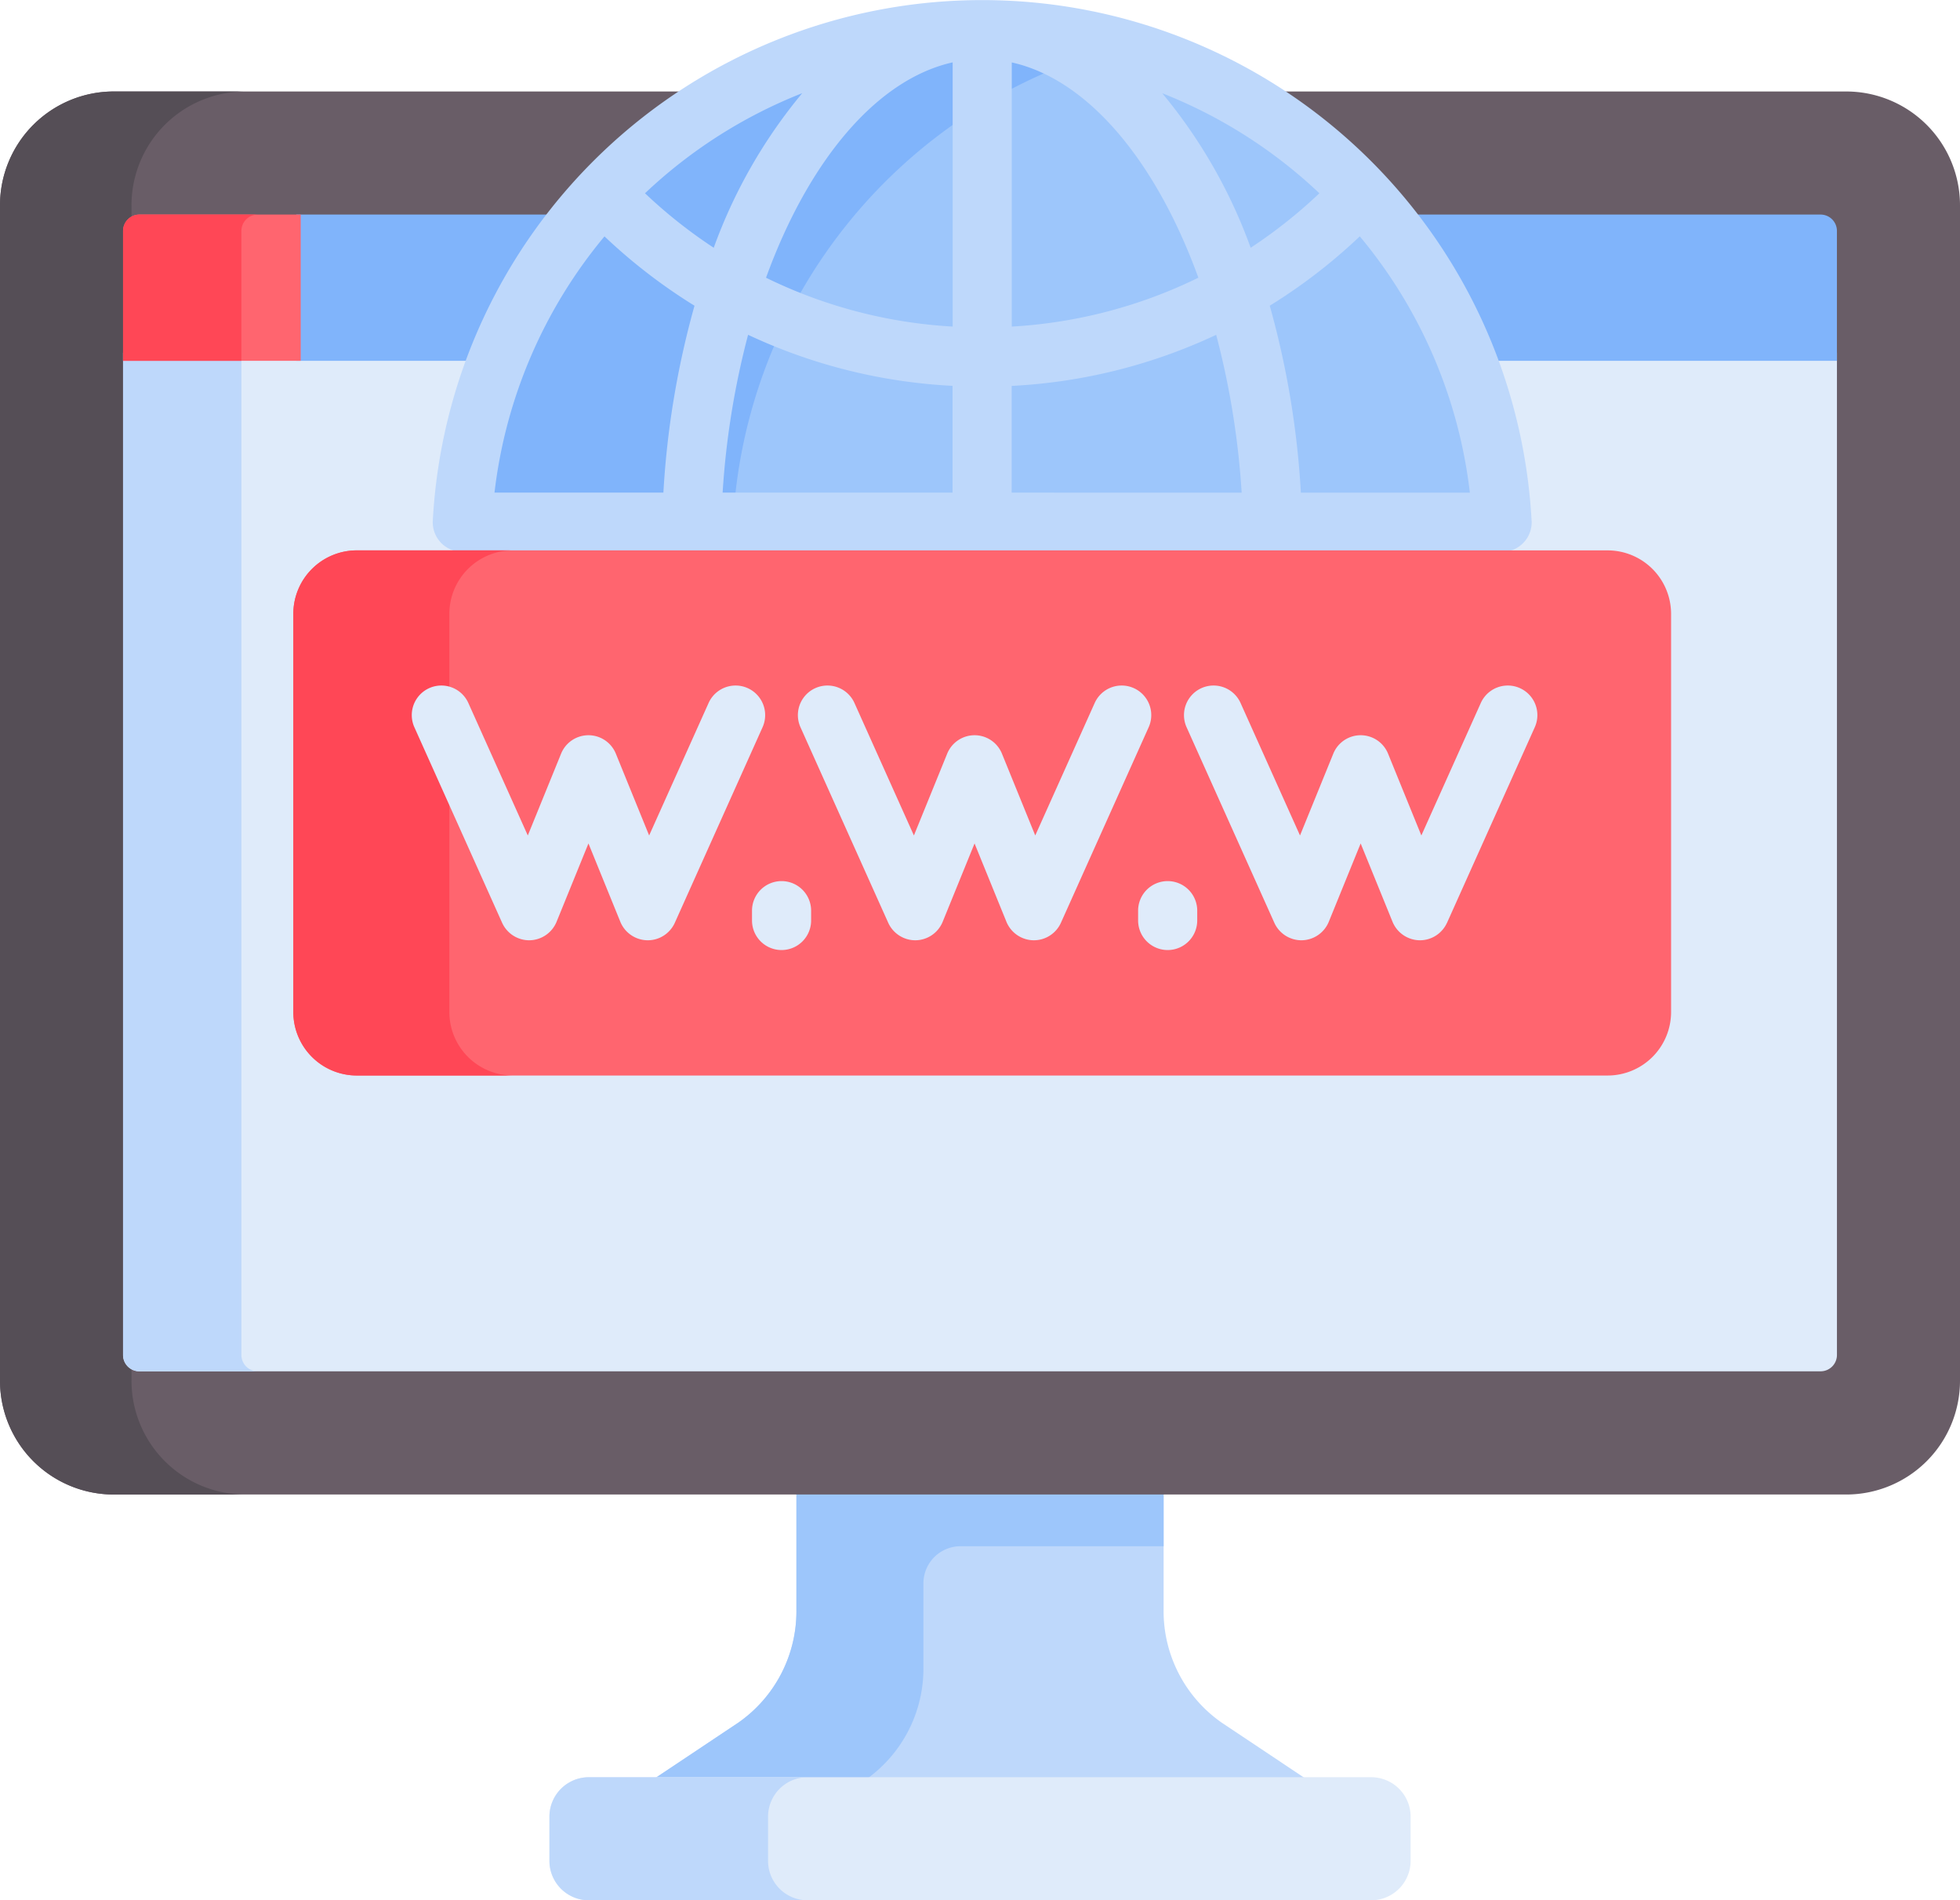
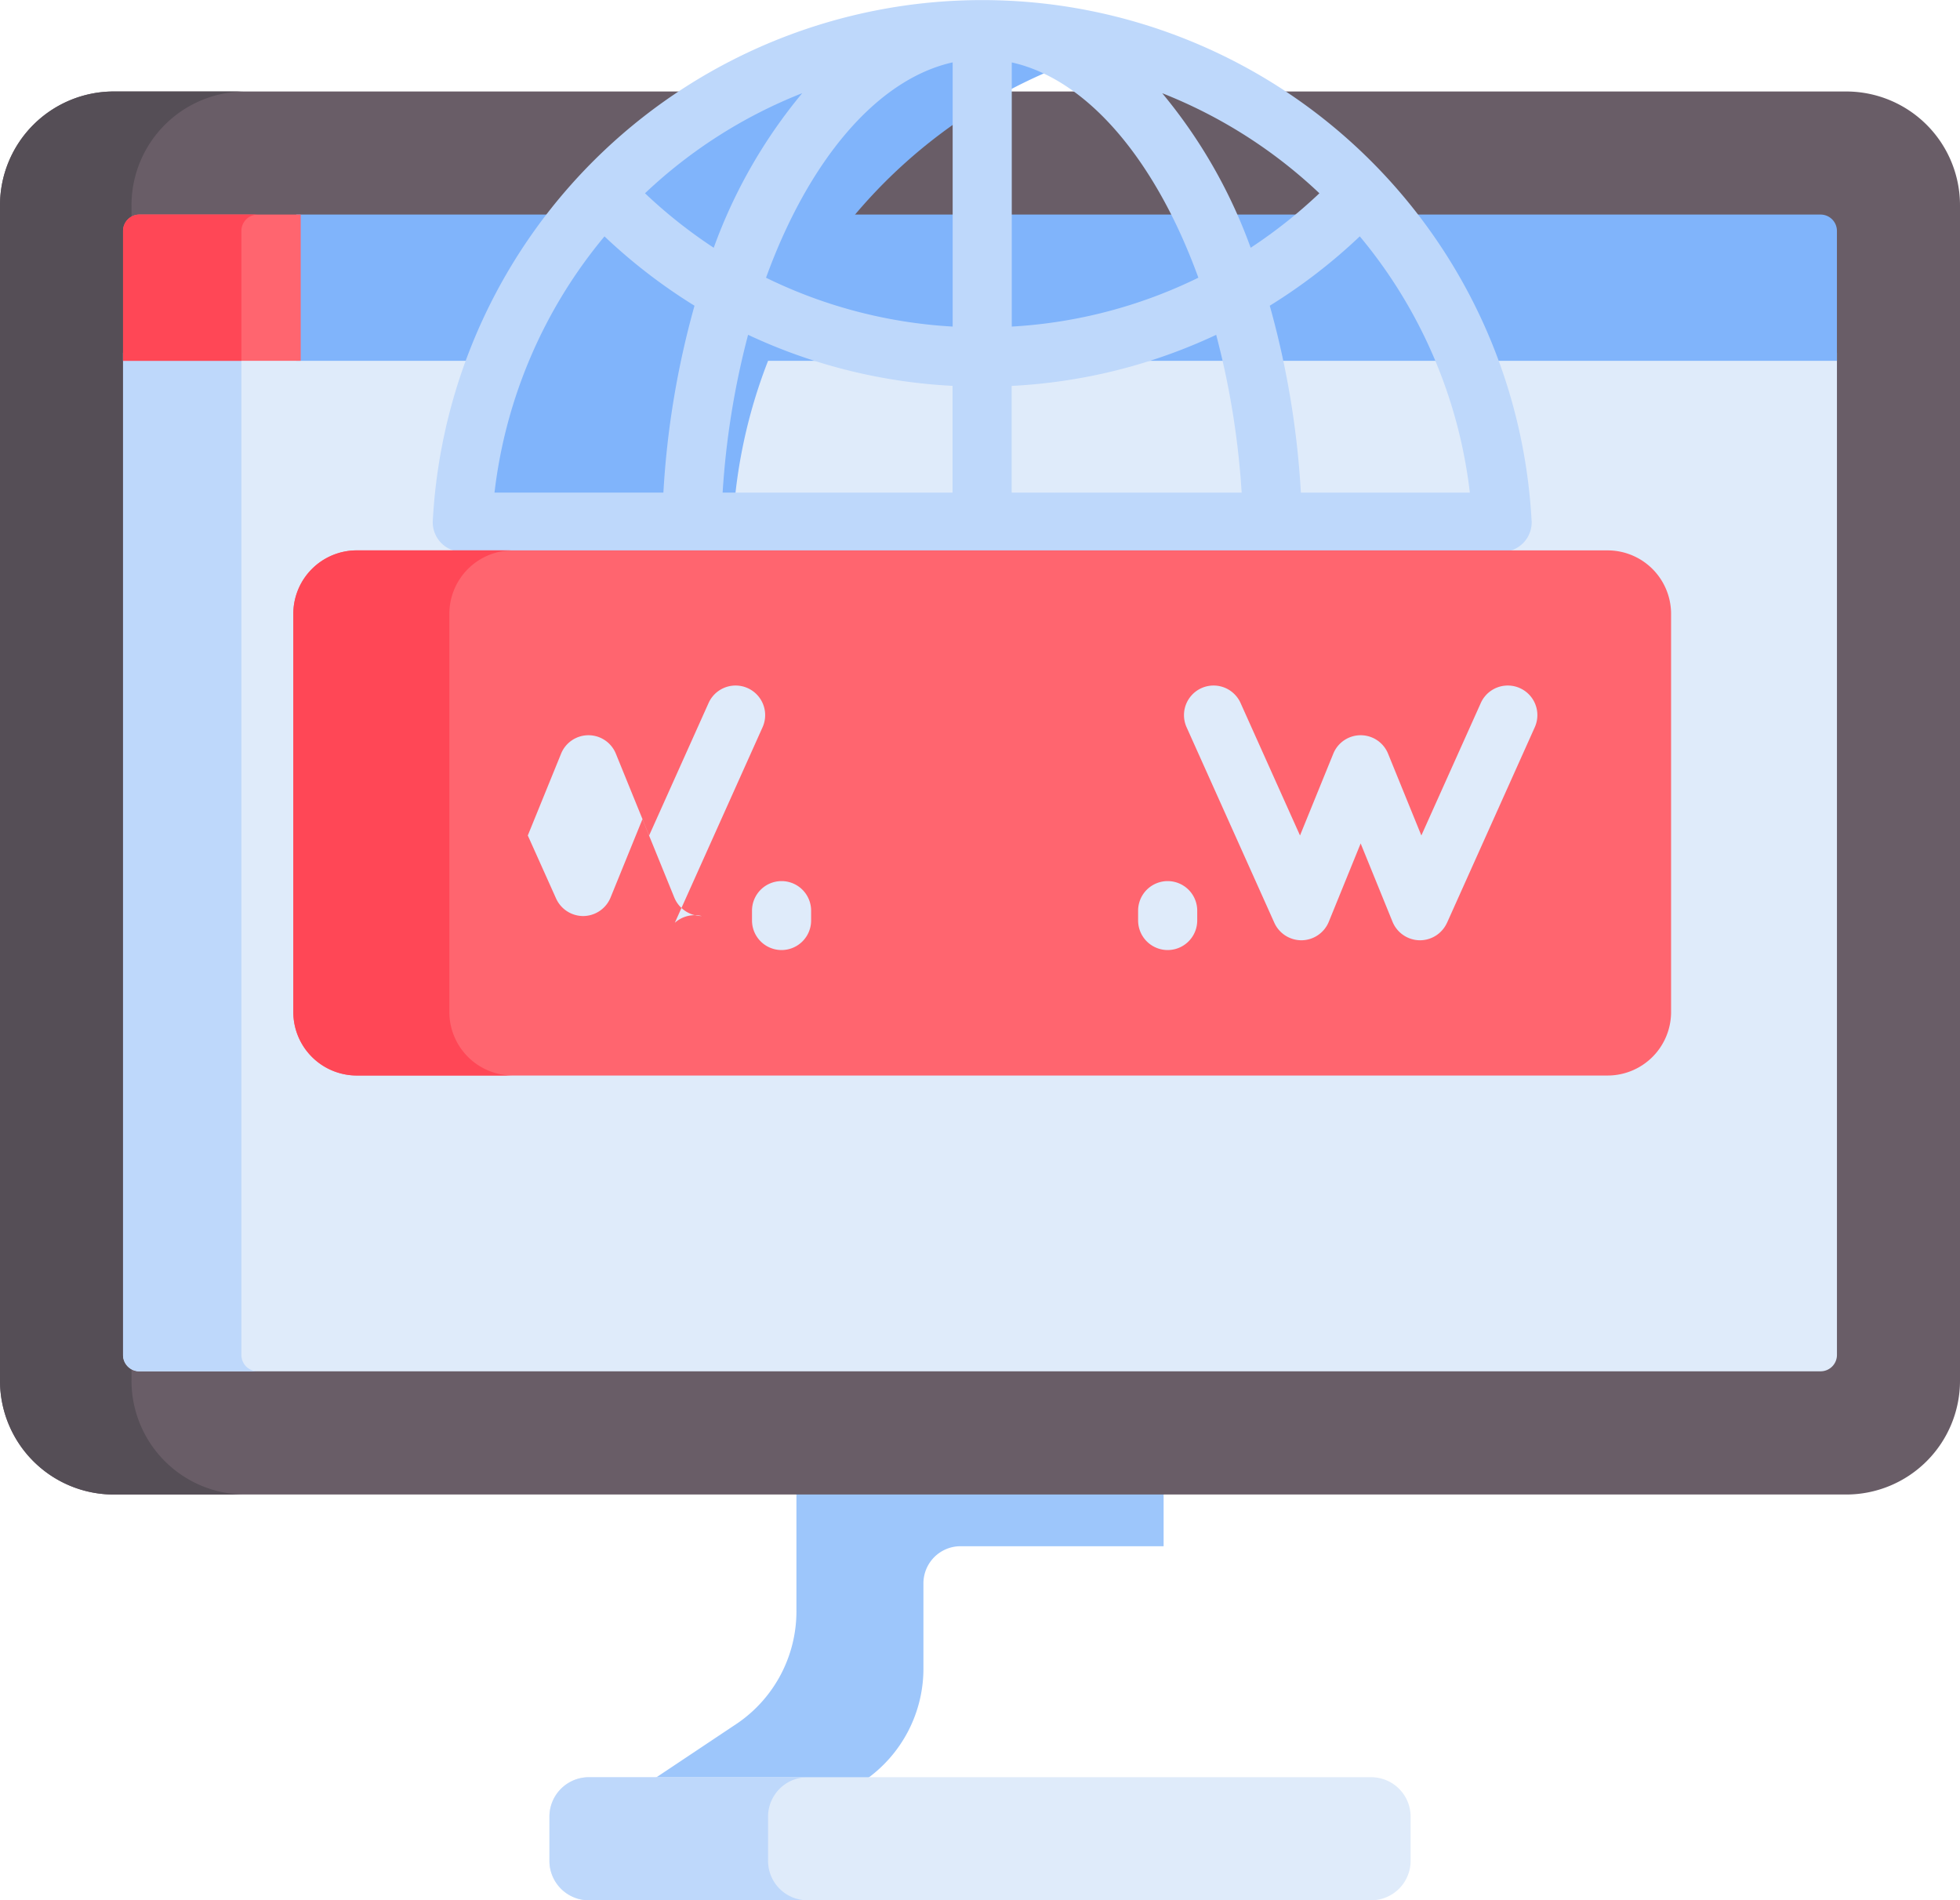
<svg xmlns="http://www.w3.org/2000/svg" width="92.846" height="90" viewBox="0 0 92.846 90">
  <defs>
    <style>.a{fill:#bed8fb;}.b{fill:#9dc6fb;}.c{fill:#dfebfa;}.d{fill:#695d67;}.e{fill:#554e56;}.f{fill:#80b4fb;}.g{fill:#ff656f;}.h{fill:#ff4756;}</style>
  </defs>
  <g transform="translate(0 -7.846)">
-     <path class="a" d="M176.8,396.741v5.717a6.431,6.431,0,0,1-2.768,5.364l-4.156,2.772h31.243l-4.156-2.772a6.432,6.432,0,0,1-2.768-5.364v-5.717Z" transform="translate(-139.074 -318.378)" />
    <path class="b" d="M176.8,396.741v5.717a6.431,6.431,0,0,1-2.768,5.364l-4.156,2.772h10.084l.088-.058a6.431,6.431,0,0,0,2.768-5.364v-3.958a1.759,1.759,0,0,1,1.759-1.759h9.619v-2.714Z" transform="translate(-139.073 -318.378)" />
    <path class="c" d="M182.467,472.017h-37.06a1.868,1.868,0,0,0-1.868,1.868v2.092a1.868,1.868,0,0,0,1.868,1.868h37.06a1.868,1.868,0,0,0,1.868-1.868v-2.092A1.868,1.868,0,0,0,182.467,472.017Z" transform="translate(-117.514 -380)" />
    <path class="a" d="M153.894,475.977v-2.092a1.868,1.868,0,0,1,1.868-1.868H145.407a1.868,1.868,0,0,0-1.868,1.868v2.092a1.868,1.868,0,0,0,1.868,1.868h10.355A1.868,1.868,0,0,1,153.894,475.977Z" transform="translate(-117.511 -379.999)" />
    <g transform="translate(0 12.179)">
      <path class="d" d="M87.462,31.736H5.384A5.39,5.39,0,0,0,0,37.121V92.8a5.39,5.39,0,0,0,5.384,5.385H87.462A5.39,5.39,0,0,0,92.846,92.8V37.121A5.39,5.39,0,0,0,87.462,31.736Z" transform="translate(0 -31.736)" />
    </g>
    <path class="e" d="M6.229,92.8V37.121a5.391,5.391,0,0,1,5.385-5.385H5.385A5.391,5.391,0,0,0,0,37.121V92.8a5.391,5.391,0,0,0,5.385,5.385h6.229A5.391,5.391,0,0,1,6.229,92.8Z" transform="translate(0 -19.557)" />
    <g transform="translate(5.829 24.556)">
      <path class="c" d="M32.137,100.02v47.462a.775.775,0,0,0,.775.775H112.55a.775.775,0,0,0,.775-.775V100.02Z" transform="translate(-32.137 -100.02)" />
    </g>
    <path class="a" d="M37.743,147.483V100.021H32.137v47.462a.775.775,0,0,0,.775.775h5.606a.775.775,0,0,1-.775-.775Z" transform="translate(-26.308 -75.464)" />
    <path class="f" d="M149.707,63.873H77.5V70.8h72.981V64.648A.775.775,0,0,0,149.707,63.873Z" transform="translate(-63.465 -45.865)" />
    <path class="g" d="M40.552,63.873h-7.64a.775.775,0,0,0-.775.775V70.8h8.415Z" transform="translate(-26.308 -45.865)" />
    <path class="h" d="M38.518,63.873H32.912a.775.775,0,0,0-.775.775V70.8h5.606V64.648A.775.775,0,0,1,38.518,63.873Z" transform="translate(-26.308 -45.865)" />
-     <path class="b" d="M170,38.905a24.661,24.661,0,0,0-49.251,0Z" transform="translate(-98.847 -6.325)" />
    <path class="f" d="M151.8,16.416a24.69,24.69,0,0,0-31.051,22.49H133.58A24.686,24.686,0,0,1,151.8,16.416Z" transform="translate(-98.855 -6.325)" />
    <path class="a" d="M165.074,32.506a26.063,26.063,0,0,0-52.05,0,1.4,1.4,0,0,0,1.4,1.476h49.252a1.4,1.4,0,0,0,1.4-1.476ZM155.022,17a23.413,23.413,0,0,1-3.255,2.58,24.434,24.434,0,0,0-4.19-7.319A23.192,23.192,0,0,1,155.022,17Zm-24.5-4.739a24.432,24.432,0,0,0-4.19,7.319A23.409,23.409,0,0,1,123.076,17a23.187,23.187,0,0,1,7.445-4.74Zm7.128-1.458v12.51A23.034,23.034,0,0,1,128.809,21C130.81,15.49,134.027,11.611,137.648,10.8Zm2.8,0c3.621.806,6.838,4.685,8.839,10.195a23.034,23.034,0,0,1-8.839,2.315Zm-19.294,8.237a26.169,26.169,0,0,0,4.265,3.285,41.445,41.445,0,0,0-1.474,8.852h-8A23.141,23.141,0,0,1,121.156,19.042Zm6.8,4.661a25.839,25.839,0,0,0,9.688,2.419v5.057H126.753A38.723,38.723,0,0,1,127.96,23.7Zm12.489,7.476V26.123a25.839,25.839,0,0,0,9.688-2.419,38.7,38.7,0,0,1,1.207,7.476Zm13.7,0a41.431,41.431,0,0,0-1.474-8.852,26.163,26.163,0,0,0,4.265-3.285A23.14,23.14,0,0,1,162.15,31.18h-8Z" transform="translate(-92.522 0)" />
    <path class="g" d="M138.874,151.6H79.608a3.008,3.008,0,0,0-3,3v18.871a3.008,3.008,0,0,0,3,3h59.266a3.008,3.008,0,0,0,3-3V154.6A3.008,3.008,0,0,0,138.874,151.6Z" transform="translate(-62.714 -117.687)" />
    <path class="h" d="M84,173.47V154.6a3.008,3.008,0,0,1,3-3H79.609a3.008,3.008,0,0,0-3,3V173.47a3.008,3.008,0,0,0,3,3h7.385A3.008,3.008,0,0,1,84,173.47Z" transform="translate(-62.714 -117.688)" />
    <g transform="translate(19.51 40.313)">
-       <path class="c" d="M120.077,198.131l4.157-9.262a1.4,1.4,0,0,0-2.557-1.148l-2.816,6.274-1.574-3.867a1.4,1.4,0,0,0-2.6,0l-1.574,3.867-2.816-6.274a1.4,1.4,0,1,0-2.557,1.148l4.157,9.262a1.412,1.412,0,0,0,1.278.828h0a1.41,1.41,0,0,0,1.3-.873l1.511-3.713,1.511,3.713a1.412,1.412,0,0,0,1.3.873h0A1.409,1.409,0,0,0,120.077,198.131Z" transform="translate(-107.621 -186.893)" />
+       <path class="c" d="M120.077,198.131l4.157-9.262a1.4,1.4,0,0,0-2.557-1.148l-2.816,6.274-1.574-3.867a1.4,1.4,0,0,0-2.6,0l-1.574,3.867-2.816-6.274l4.157,9.262a1.412,1.412,0,0,0,1.278.828h0a1.41,1.41,0,0,0,1.3-.873l1.511-3.713,1.511,3.713a1.412,1.412,0,0,0,1.3.873h0A1.409,1.409,0,0,0,120.077,198.131Z" transform="translate(-107.621 -186.893)" />
      <path class="c" d="M197.853,237.962a1.4,1.4,0,0,0-1.4,1.4v.465a1.4,1.4,0,0,0,2.8,0v-.465A1.4,1.4,0,0,0,197.853,237.962Z" transform="translate(-180.34 -228.699)" />
      <path class="c" d="M298.691,237.962a1.4,1.4,0,0,0-1.4,1.4v.465a1.4,1.4,0,0,0,2.8,0v-.465A1.4,1.4,0,0,0,298.691,237.962Z" transform="translate(-262.888 -228.699)" />
-       <path class="c" d="M220.915,198.131l4.157-9.262a1.4,1.4,0,0,0-2.557-1.148l-2.816,6.274-1.574-3.867a1.4,1.4,0,0,0-2.6,0l-1.574,3.867-2.816-6.274a1.4,1.4,0,0,0-2.557,1.148l4.157,9.262a1.412,1.412,0,0,0,1.278.828h0a1.41,1.41,0,0,0,1.3-.873l1.511-3.713,1.511,3.713a1.412,1.412,0,0,0,1.3.873h0A1.409,1.409,0,0,0,220.915,198.131Z" transform="translate(-190.169 -186.893)" />
      <path class="c" d="M321.754,198.131l4.157-9.262a1.4,1.4,0,1,0-2.557-1.148l-2.816,6.274-1.574-3.867a1.4,1.4,0,0,0-2.6,0l-1.574,3.867-2.816-6.274a1.4,1.4,0,0,0-2.557,1.148l4.157,9.262a1.412,1.412,0,0,0,1.278.828h0a1.41,1.41,0,0,0,1.3-.873l1.511-3.713,1.511,3.713a1.412,1.412,0,0,0,1.3.873h0a1.409,1.409,0,0,0,1.278-.828Z" transform="translate(-272.718 -186.893)" />
    </g>
  </g>
</svg>